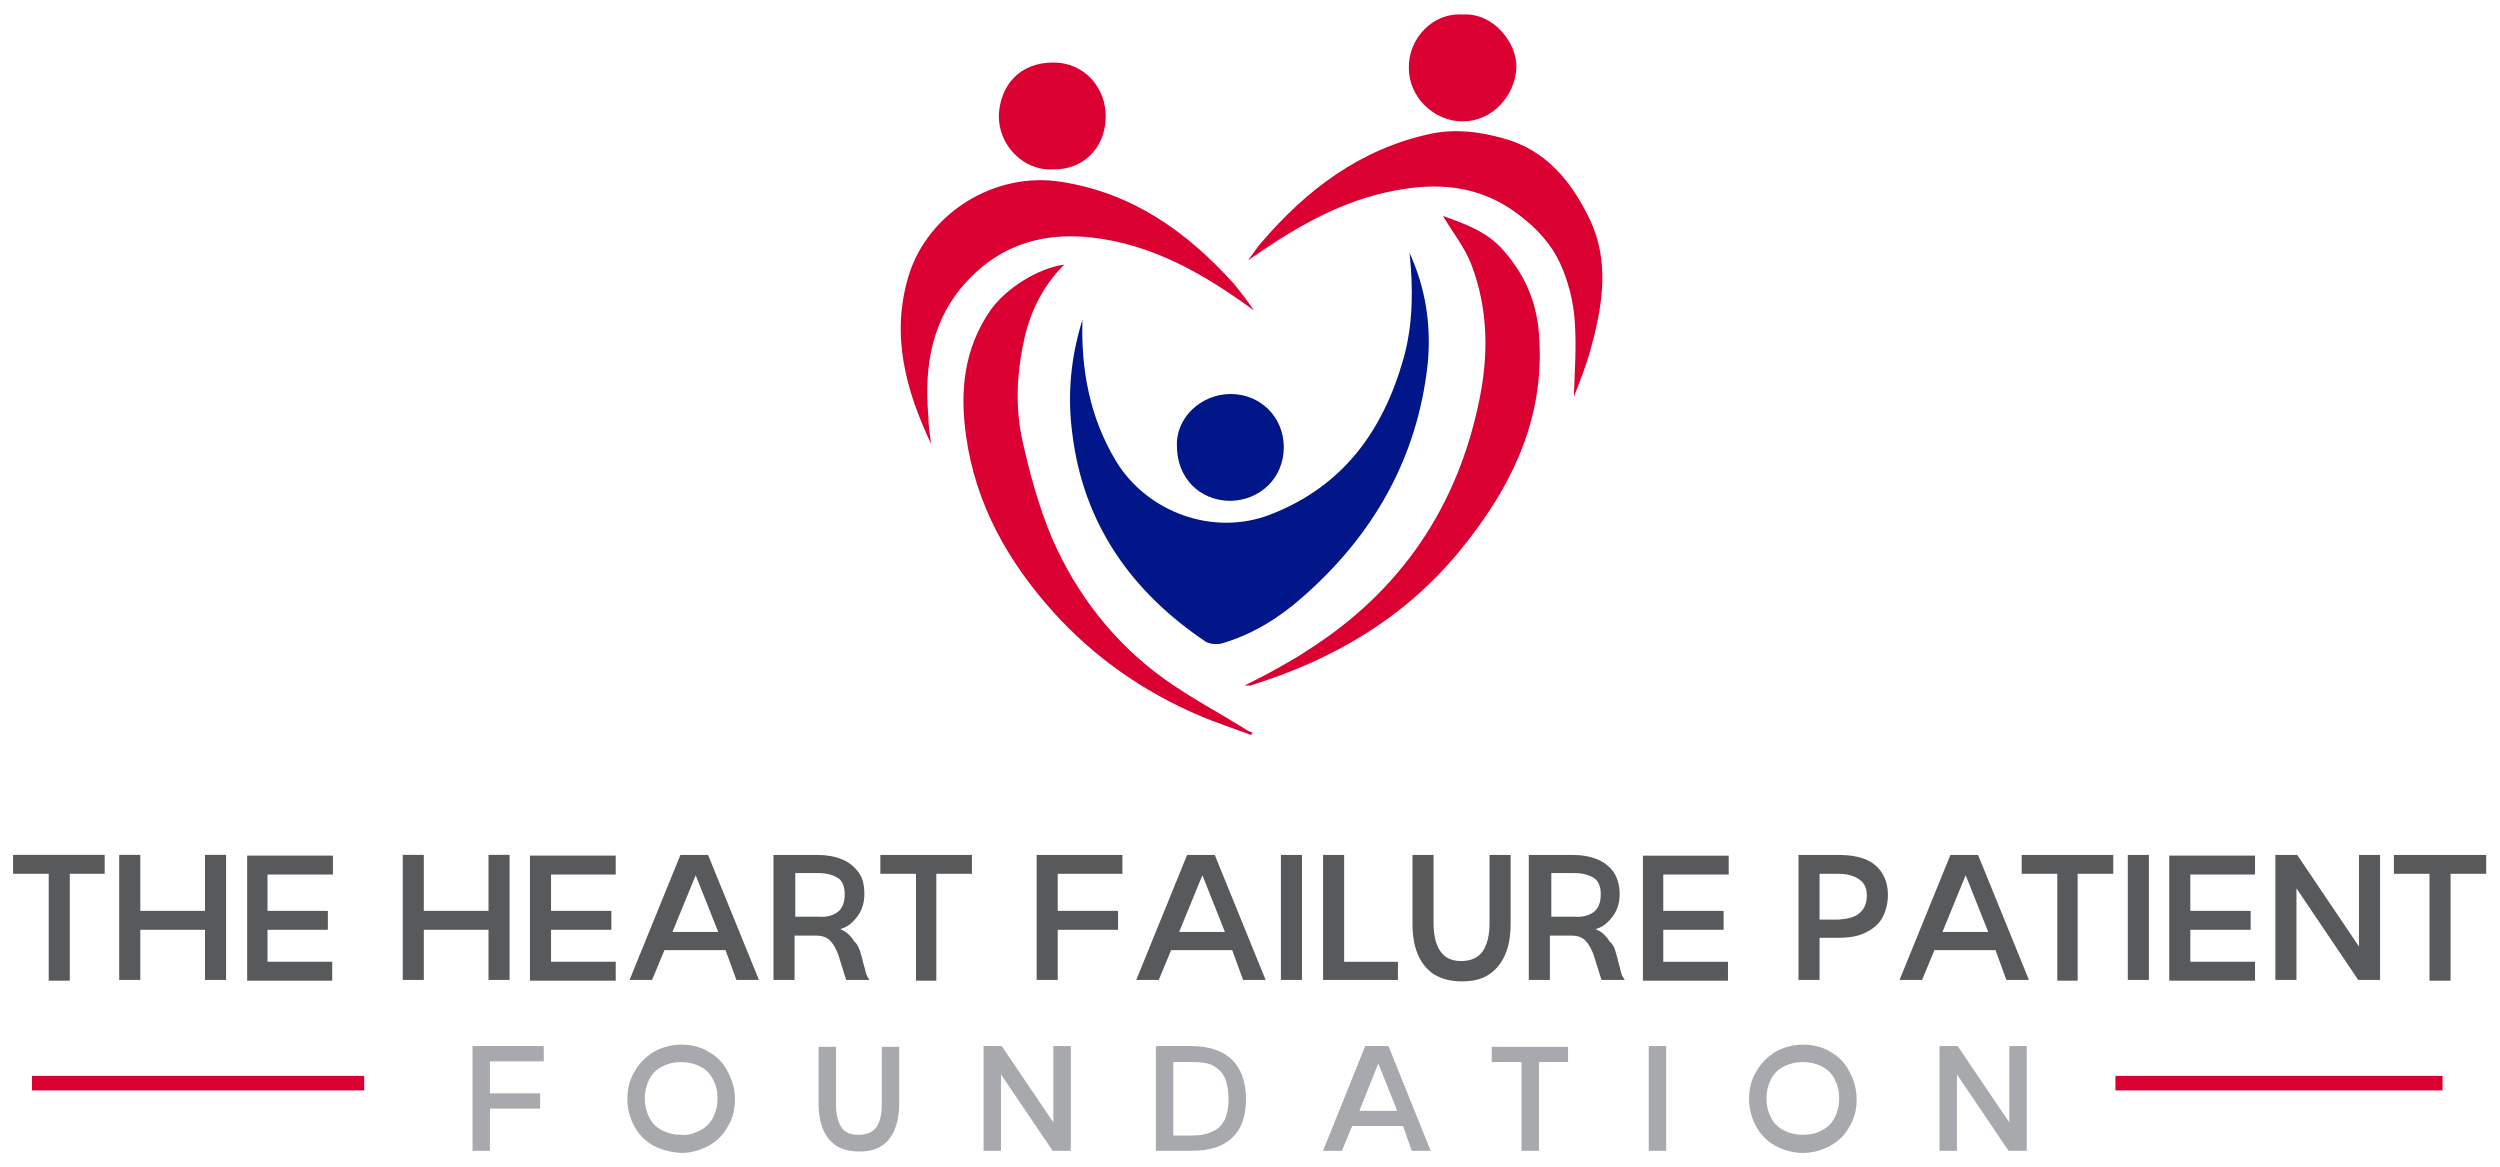
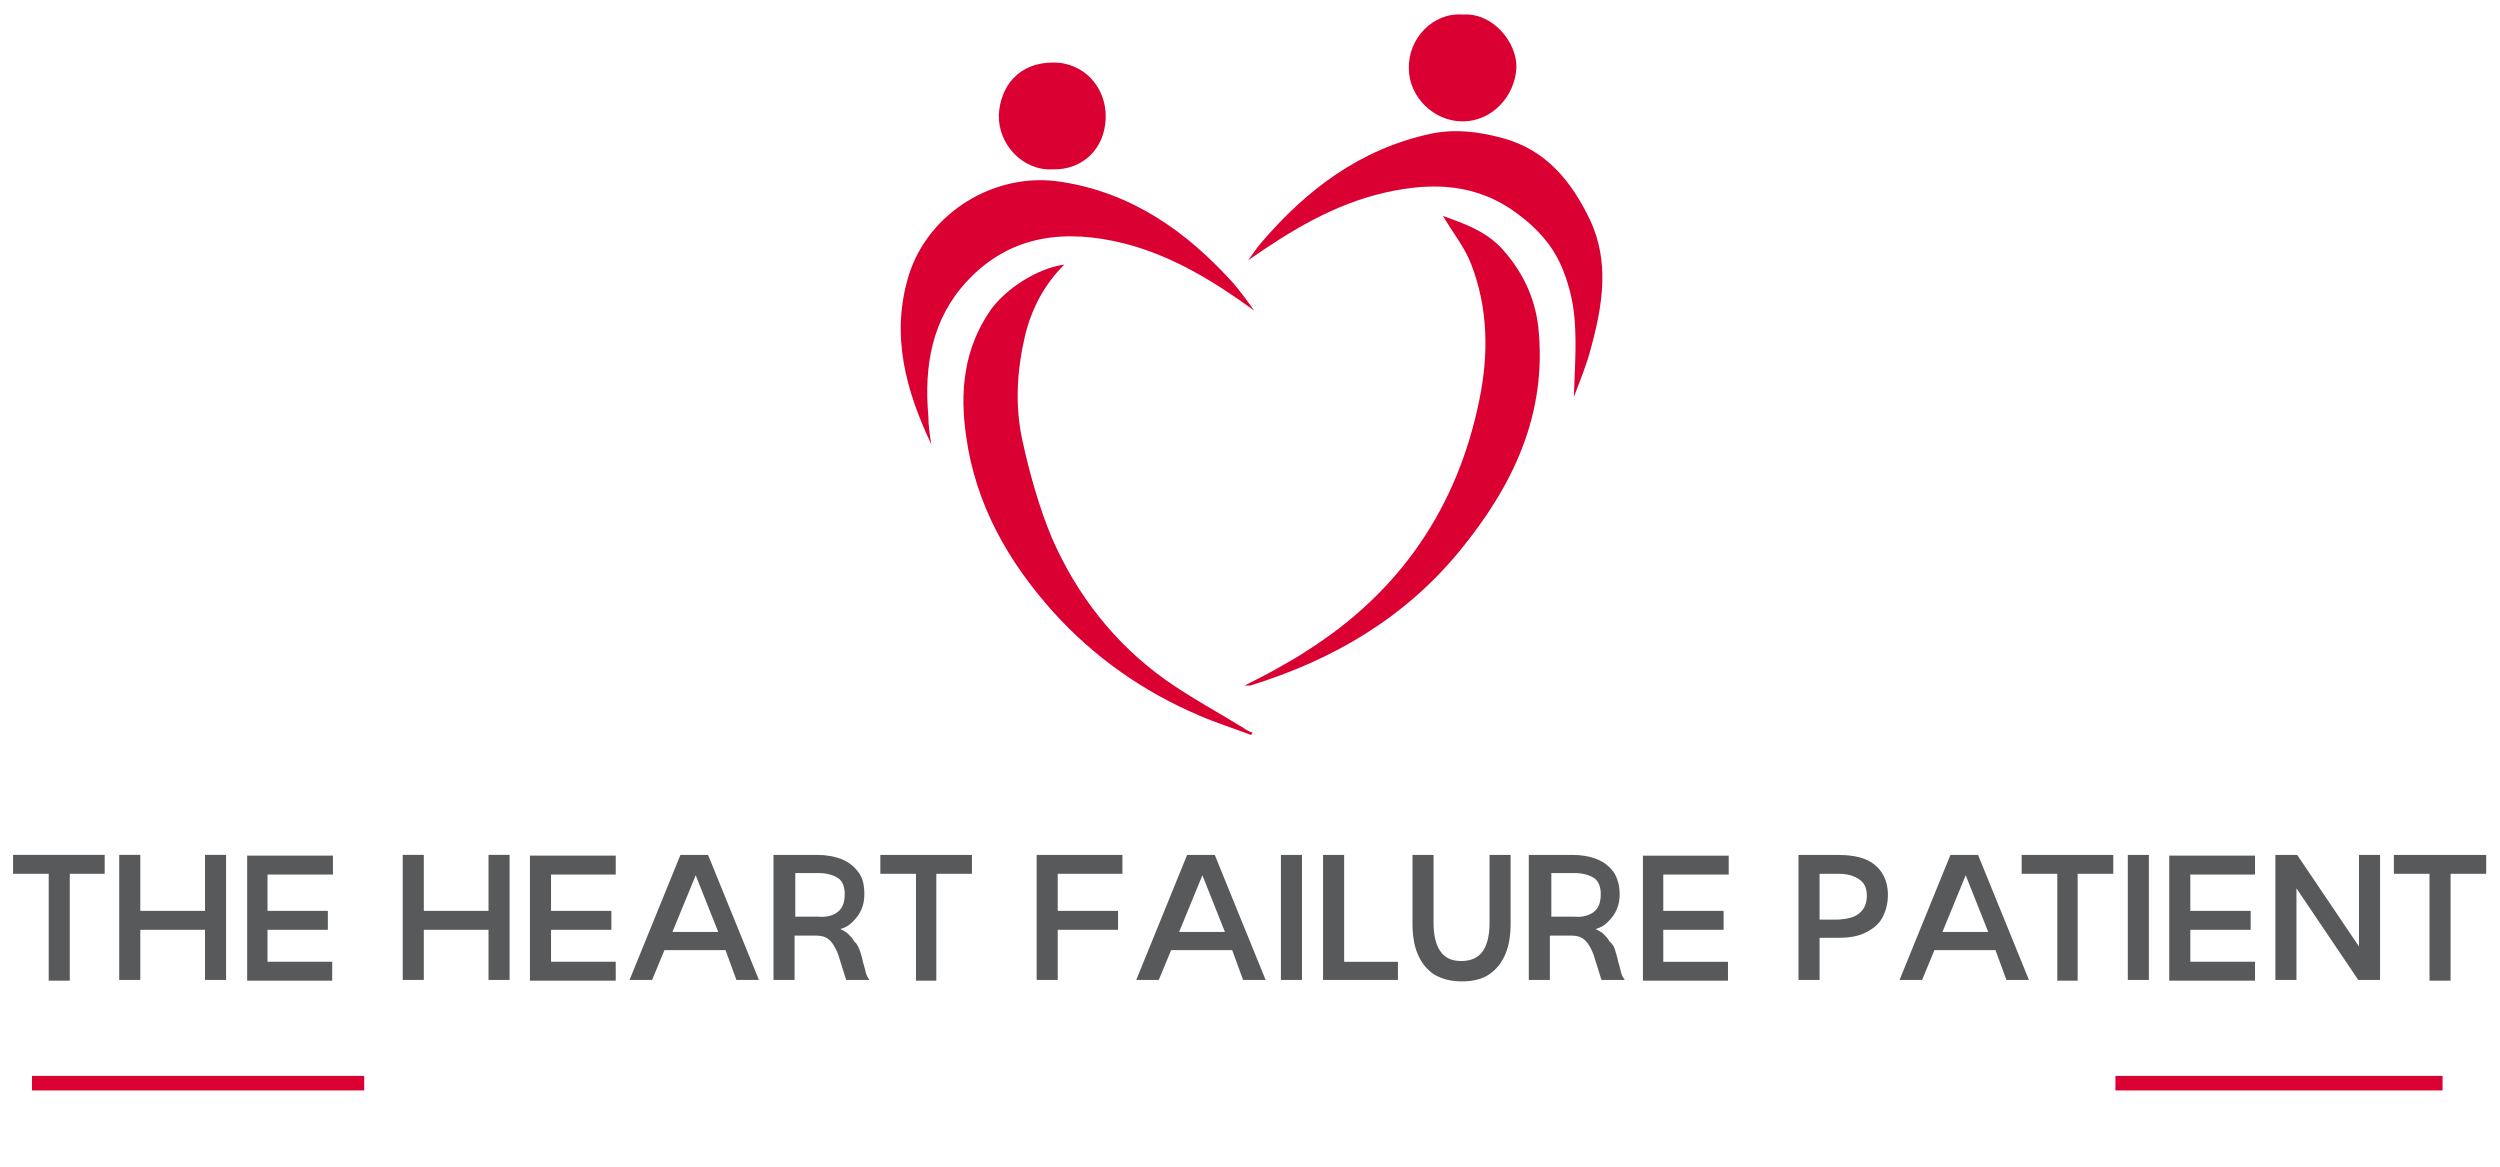
<svg xmlns="http://www.w3.org/2000/svg" height="160.5" width="343.9">
-   <path d="m148.9 44c-.2 6.9 1 13.4 4.6 19.4 4.3 7.1 13.4 10.4 21.2 7.4 10.1-3.9 15.6-11.6 18.4-21.6 1.3-4.7 1.3-9.6.8-14.4 2.2 4.8 3 9.9 2.5 15.2-1.4 13-7.5 23.7-17.4 32.3-3.2 2.8-6.8 5-10.9 6.2-.7.2-1.6.1-2.2-.2-10.3-6.9-16.9-16.3-18.4-28.7-.7-5.3-.2-10.5 1.4-15.6z" fill="#001689" />
  <path d="m172.1 101.1c-2.4-.9-4.9-1.7-7.2-2.7-7.7-3.3-14.4-8-20-14.2-6.2-6.9-10.7-14.8-12-24.2-.9-6.2-.3-12.1 3.4-17.4 2.1-2.9 6.4-5.7 10.1-6.2-2.8 2.8-4.5 6.1-5.4 9.8-1.1 4.7-1.4 9.5-.4 14.2 1 4.6 2.3 9.3 4.1 13.6 3.4 7.8 8.6 14.5 15.6 19.5 3.4 2.4 7.1 4.4 10.7 6.6.4.3.8.5 1.3.7-.1.1-.1.2-.2.3zm26.4-71.4c2.7 1 5.8 2 8.1 4.5 2.8 3.1 4.5 6.6 5 10.7 1.3 12.1-3.5 22-10.9 31-7.6 9.2-17.4 14.9-28.7 18.4-.2 0-.3 0-.8 0 1.6-.8 3-1.5 4.4-2.3s2.9-1.6 4.2-2.5c12.8-8.1 20.7-19.7 23.7-34.5 1.3-6.3 1.2-12.6-1.1-18.6-.9-2.4-2.7-4.6-3.9-6.7zm-70.4 31.4c-3.5-7.4-5.6-15-3.1-23.2 2.7-8.7 11.9-14.3 20.9-12.9 9.8 1.5 17.3 6.8 23.8 14 1 1.2 1.9 2.4 2.8 3.7-5.5-4-11.2-7.5-17.8-9.2-8-2-15.6-1.3-21.6 5.1-4.9 5.2-6 11.7-5.4 18.6 0 1.3.2 2.6.4 3.9zm88.4-6.5c.1-3.4.4-7.1.1-10.7-.2-2.6-.9-5.3-2-7.7-1.2-2.6-3.2-4.8-5.6-6.6-5.7-4.4-11.9-4.6-18.5-3.1-7 1.6-12.9 5.2-18.8 9.3.6-.8 1.1-1.6 1.7-2.3 6.3-7.4 13.7-13 23.4-15.1 3.4-.7 6.6-.3 9.9.6 6 1.6 9.5 6 12 11.2 2.7 5.7 1.8 11.6.2 17.5-.6 2.4-1.6 4.8-2.4 6.9z" fill="#db0032" />
-   <path d="m169.3 54.2c4.1 0 7.3 3.2 7.3 7.3 0 4.3-3.3 7.3-7.3 7.4-4.4 0-7.4-3.3-7.4-7.5-.2-3.9 3.3-7.2 7.4-7.2z" fill="#001689" />
  <path d="m201.2 2c4.2-.3 7.5 3.9 7.4 7.3-.2 4-3.4 7.4-7.4 7.4s-7.4-3.4-7.4-7.3c-.1-4.1 3.3-7.7 7.4-7.4zm-56.4 21.3c-4.1.2-7.5-3.4-7.4-7.5.2-3.9 2.7-7.2 7.5-7.2 4.3 0 7.3 3.5 7.2 7.6-.1 4.2-3.1 7.2-7.3 7.1z" fill="#db0032" />
  <path d="m14.4 120.2h-4.8v14.7h-2.9v-14.7h-4.9v-2.6h12.6zm16.7-2.6v17.2h-2.9v-6.9h-8.9v6.9h-2.9v-17.2h2.9v7.7h8.9v-7.7zm5.7 2.6v5.1h8.3v2.6h-8.3v4.4h8.9v2.6h-11.7v-17.2h11.8v2.6h-9zm33.3-2.6v17.2h-2.9v-6.9h-8.9v6.9h-2.9v-17.2h2.9v7.7h8.9v-7.7zm5.7 2.6v5.1h8.3v2.6h-8.3v4.4h8.9v2.6h-11.8v-17.2h11.8v2.6h-8.9zm24 10.5h-8.4l-1.7 4.1h-3.1l7-17.2h3.8l7 17.2h-3.1zm-1-2.5-3.1-7.8-3.2 7.8zm19.5 2.6c.1.4.3.9.4 1.5.2.6.3 1.1.4 1.5s.3.7.5 1h-3.2l-1.1-3.5c-.3-.8-.7-1.5-1.1-1.9-.5-.5-1.1-.7-2-.7h-2.9v6.1h-2.9v-17.2h6c1.3 0 2.4.2 3.4.6s1.7 1 2.3 1.8.8 1.8.8 3c0 .7-.1 1.4-.4 2.1s-.7 1.2-1.2 1.7-1 .8-1.7 1c.4.2.8.4 1.1.7s.6.6.8 1c.5.4.6.9.8 1.3zm-3-5.4c.6-.5.9-1.3.9-2.4 0-1-.3-1.8-.9-2.2s-1.5-.7-2.7-.7h-3.2v6h3.2c1.2.1 2.1-.2 2.7-.7zm18.4-5.2h-4.9v14.7h-2.8v-14.7h-4.9v-2.6h12.6zm11.8 0v5.1h8.3v2.6h-8.3v6.9h-2.9v-17.2h11.8v2.6zm24 10.5h-8.4l-1.7 4.1h-3.1l7-17.2h3.8l7 17.2h-3.1zm-1-2.5-3.1-7.8-3.2 7.8zm7.7-10.6h2.9v17.2h-2.9zm16.1 14.6v2.6h-10.3v-17.2h2.9v14.7h7.4zm4.9 1.8c-1-.7-1.7-1.6-2.2-2.8s-.7-2.6-.7-4.2v-9.4h2.9v9.4c0 1.6.3 2.9.9 3.8s1.5 1.4 2.9 1.4 2.4-.5 3-1.4.9-2.2.9-3.8v-9.4h2.9v9.4c0 1.6-.2 3-.7 4.2s-1.2 2.1-2.2 2.8-2.3 1-3.8 1c-1.7 0-2.9-.4-3.9-1zm25-3.2c.1.4.3.9.4 1.5.2.6.3 1.1.4 1.5s.3.7.5 1h-3.2l-1.1-3.5c-.3-.8-.7-1.5-1.1-1.9-.5-.5-1.1-.7-2-.7h-2.9v6.1h-2.9v-17.2h6c1.3 0 2.4.2 3.4.6s1.7 1 2.3 1.8c.5.8.8 1.8.8 3 0 .7-.1 1.4-.4 2.1s-.7 1.2-1.2 1.7-1 .8-1.7 1c.4.2.8.4 1.1.7s.6.6.8 1c.5.4.7.9.8 1.3zm-2.9-5.4c.6-.5.9-1.3.9-2.4 0-1-.3-1.8-.9-2.2s-1.5-.7-2.7-.7h-3.2v6h3.2c1.1.1 2.1-.2 2.7-.7zm9.5-5.2v5.1h8.3v2.6h-8.3v4.4h8.9v2.6h-11.7v-17.2h11.8v2.6h-9zm27.8-2c1 .4 1.8 1.1 2.3 1.9s.8 1.8.8 3-.3 2.3-.8 3.2-1.3 1.5-2.3 2-2.2.7-3.7.7h-2.6v5.8h-2.9v-17.2h5.4c1.5 0 2.8.2 3.8.6zm-.8 7.4c.7-.6 1-1.4 1-2.4s-.3-1.7-1-2.2-1.6-.8-2.9-.8h-2.6v6.3h2.6c1.3-.1 2.2-.3 2.9-.9zm18.7 5.1h-8.4l-1.7 4.1h-3.1l7-17.2h3.8l7 17.2h-3.1zm-1-2.5-3.1-7.8-3.2 7.8zm17.2-8h-4.9v14.7h-2.8v-14.7h-4.9v-2.6h12.6zm2-2.6h2.9v17.2h-2.9zm8.6 2.6v5.1h8.3v2.6h-8.3v4.4h8.9v2.6h-11.8v-17.2h11.8v2.6h-8.9zm26.1-2.6v17.2h-3l-8.5-12.6v12.6h-2.9v-17.2h3l8.5 12.6v-12.6zm14.6 2.6h-4.9v14.7h-2.9v-14.7h-4.9v-2.6h12.7z" fill="#58595b" />
-   <path d="m67.4 146.1v4.3h6.9v2.1h-6.9v5.8h-2.4v-14.4h9.8v2.1h-7.4zm22.5 11.5c-1.1-.6-2-1.5-2.6-2.6s-1-2.4-1-3.8.3-2.7 1-3.8c.6-1.1 1.5-2 2.6-2.7 1.1-.6 2.4-1 3.8-1s2.7.3 3.8 1c1.1.6 2 1.5 2.6 2.7.6 1.1 1 2.4 1 3.8s-.3 2.7-1 3.8c-.6 1.1-1.5 2-2.6 2.6s-2.4 1-3.8 1c-1.4-.1-2.7-.4-3.8-1zm6.4-2.1c.8-.4 1.4-1 1.8-1.8s.6-1.6.6-2.6-.2-1.8-.6-2.6-1-1.4-1.8-1.8-1.6-.6-2.6-.6-1.8.2-2.6.6-1.4 1-1.8 1.8-.6 1.6-.6 2.6.2 1.8.6 2.6 1 1.4 1.8 1.8 1.6.6 2.6.6c1 .1 1.8-.2 2.6-.6zm18.7 2.1c-.8-.6-1.4-1.3-1.8-2.3s-.6-2.2-.6-3.5v-7.8h2.4v7.8c0 1.4.2 2.4.7 3.2s1.3 1.1 2.4 1.1c1.2 0 2-.4 2.5-1.1.5-.8.7-1.8.7-3.2v-7.8h2.4v7.8c0 1.3-.2 2.5-.6 3.5s-1 1.8-1.8 2.3c-.8.6-1.9.8-3.1.8-1.3 0-2.4-.3-3.2-.8zm32.3-13.7v14.4h-2.5l-7.1-10.5v10.5h-2.4v-14.4h2.5l7.1 10.5v-10.5zm22.2 1.9c1.2 1.2 1.9 3 1.9 5.4 0 2.3-.6 4.1-1.9 5.3-1.2 1.2-3.1 1.8-5.5 1.8h-5v-14.4h5c2.4 0 4.3.7 5.5 1.9zm-2.6 9.8c.7-.3 1.2-.9 1.6-1.6.3-.7.5-1.7.5-2.8 0-1.2-.2-2.2-.5-2.9s-.9-1.3-1.6-1.7-1.7-.5-2.9-.5h-2.6v10.1h2.6c1.2 0 2.1-.2 2.9-.6zm26.1-.7h-7l-1.4 3.4h-2.6l5.8-14.4h3.2l5.8 14.4h-2.6zm-.8-2.1-2.6-6.5-2.6 6.5zm23.6-6.7h-4.1v12.2h-2.4v-12.2h-4.1v-2.1h10.5v2.1zm11-2.2h2.4v14.4h-2.4zm17.4 13.7c-1.1-.6-2-1.5-2.6-2.6s-1-2.4-1-3.8.3-2.7 1-3.8c.6-1.1 1.5-2 2.6-2.7 1.1-.6 2.4-1 3.8-1s2.7.3 3.8 1c1.1.6 2 1.5 2.6 2.7.6 1.1 1 2.4 1 3.8s-.3 2.7-1 3.8c-.6 1.1-1.5 2-2.6 2.6s-2.4 1-3.8 1-2.7-.4-3.8-1zm6.4-2.1c.8-.4 1.4-1 1.8-1.8s.6-1.6.6-2.6-.2-1.8-.6-2.6-1-1.4-1.8-1.8-1.6-.6-2.6-.6-1.8.2-2.6.6-1.4 1-1.8 1.8-.6 1.6-.6 2.6.2 1.8.6 2.6 1 1.4 1.8 1.8 1.6.6 2.6.6 1.9-.2 2.6-.6zm28.2-11.6v14.4h-2.5l-7.1-10.5v10.5h-2.4v-14.4h2.5l7.1 10.5v-10.5z" fill="#a7a9ac" />
  <path d="m4.4 148h45.7v2h-45.7zm286.6 0h45v2h-45z" fill="#db0032" />
</svg>